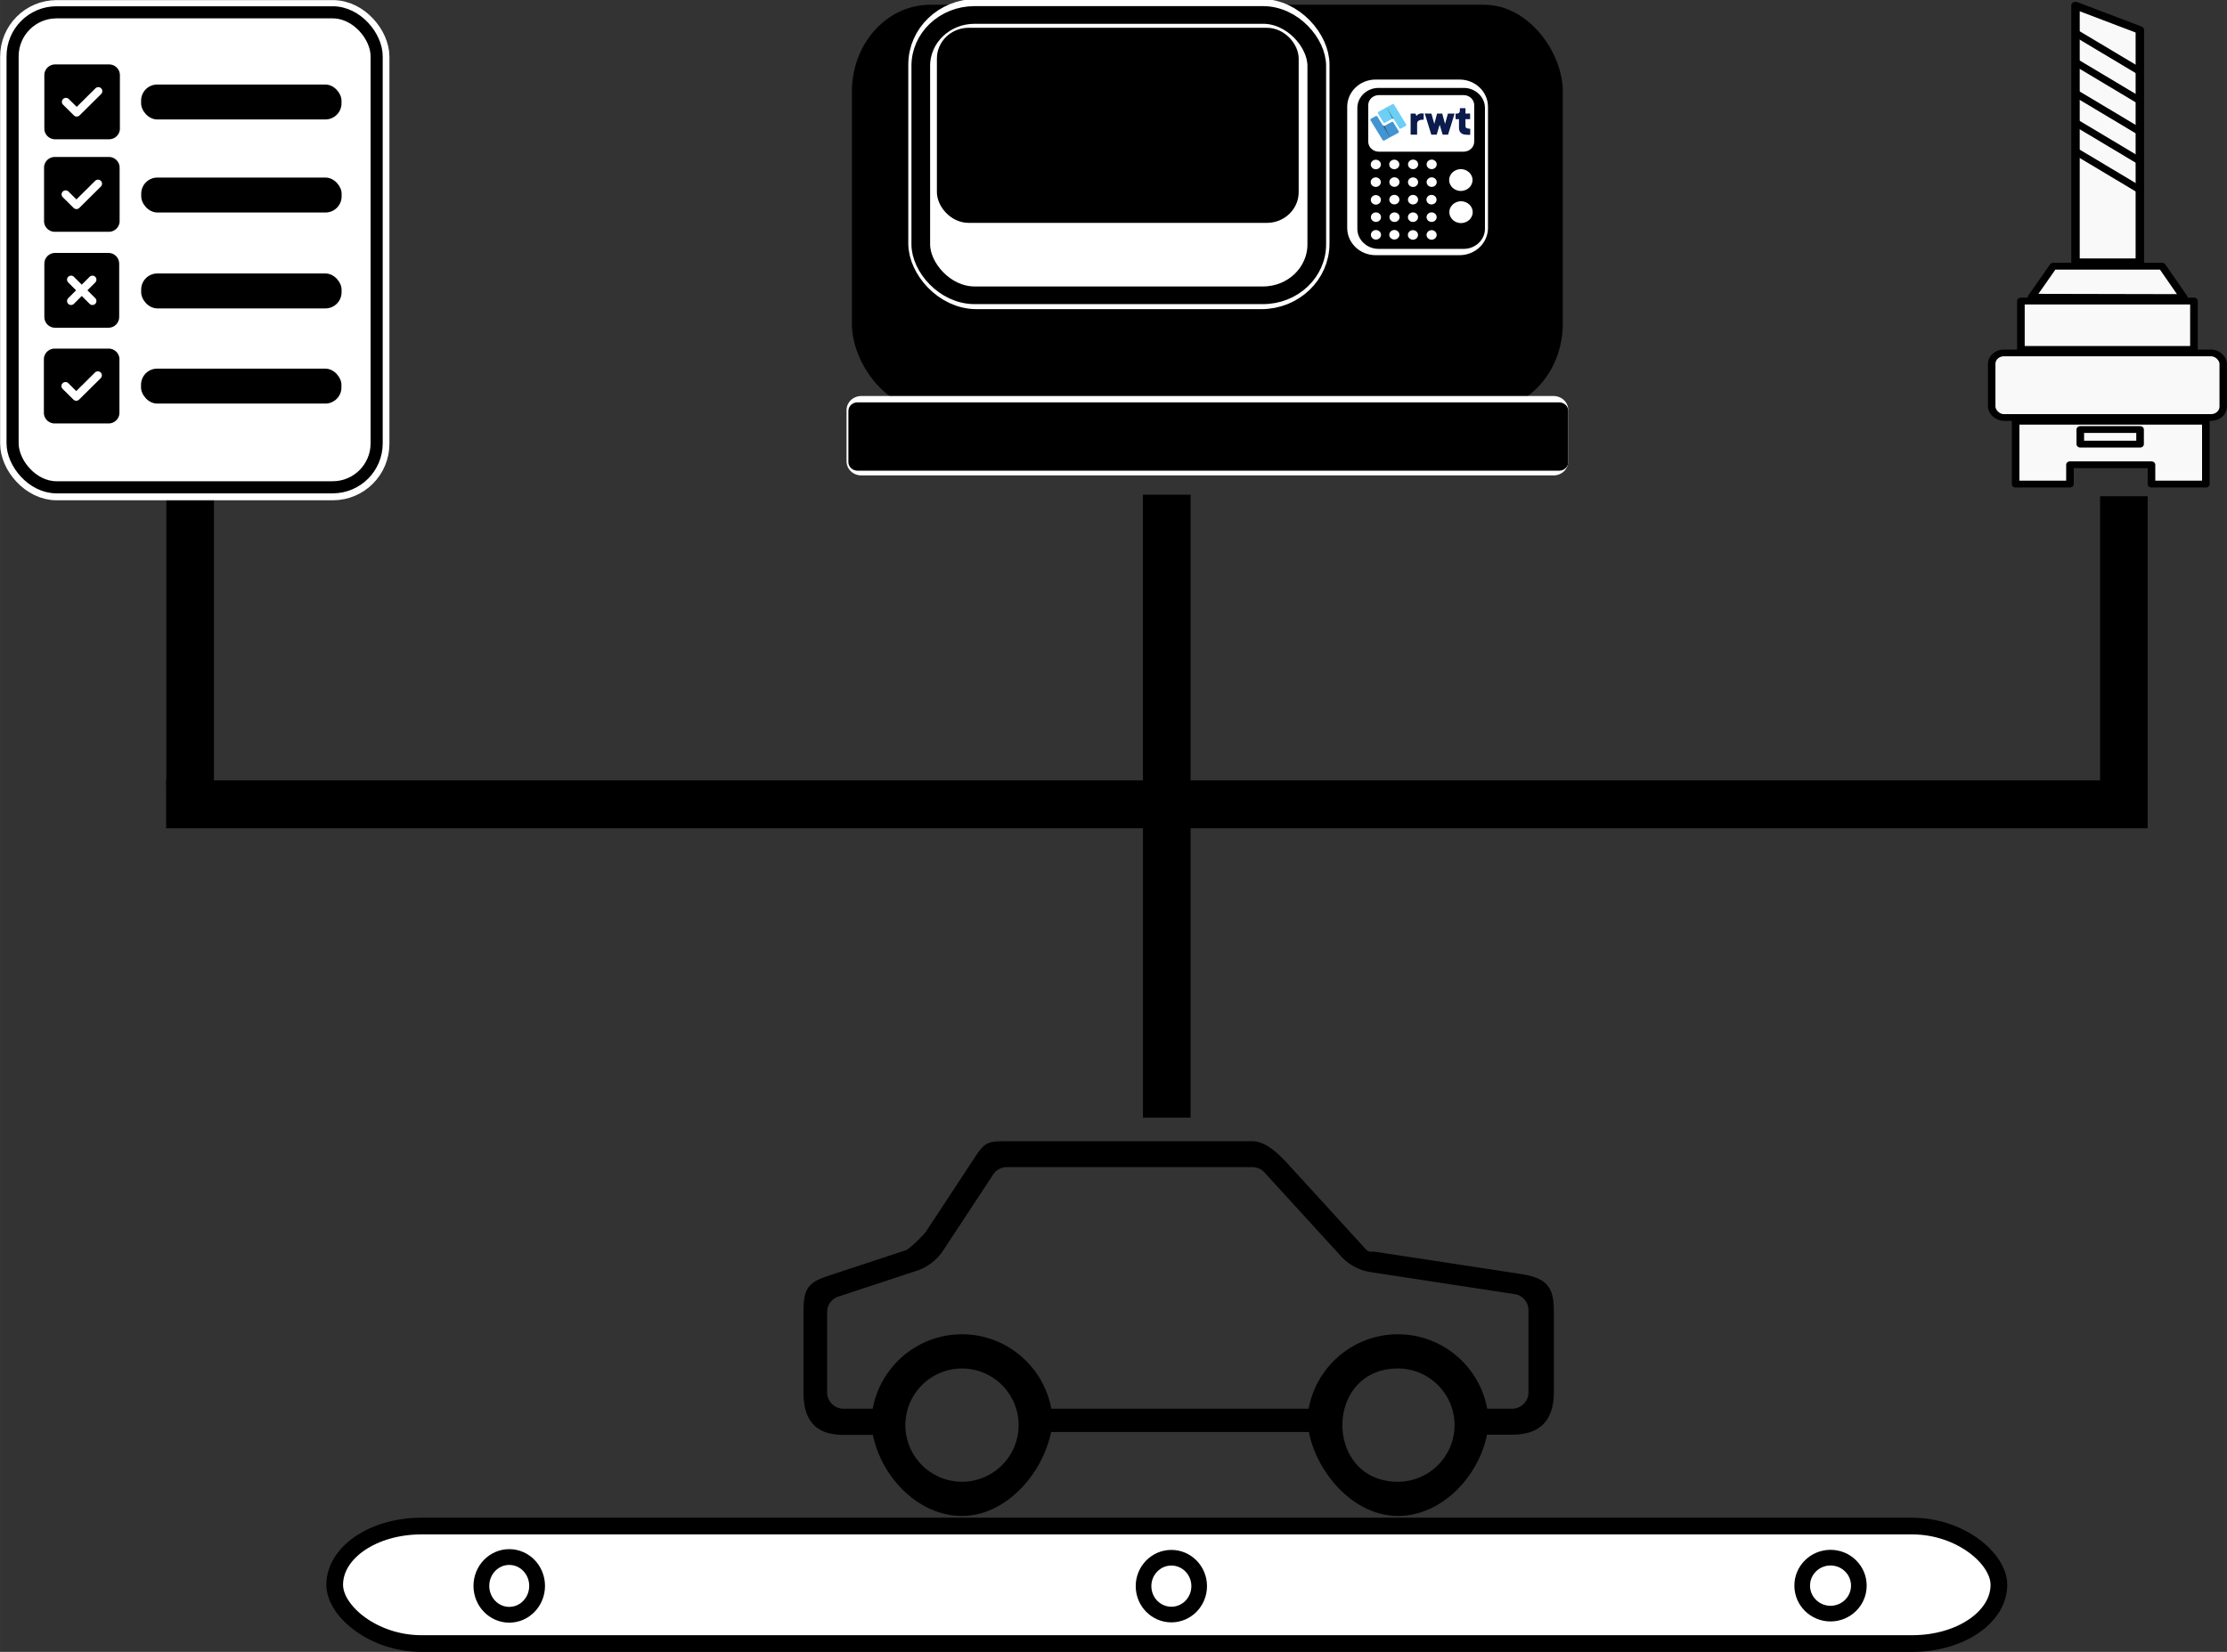
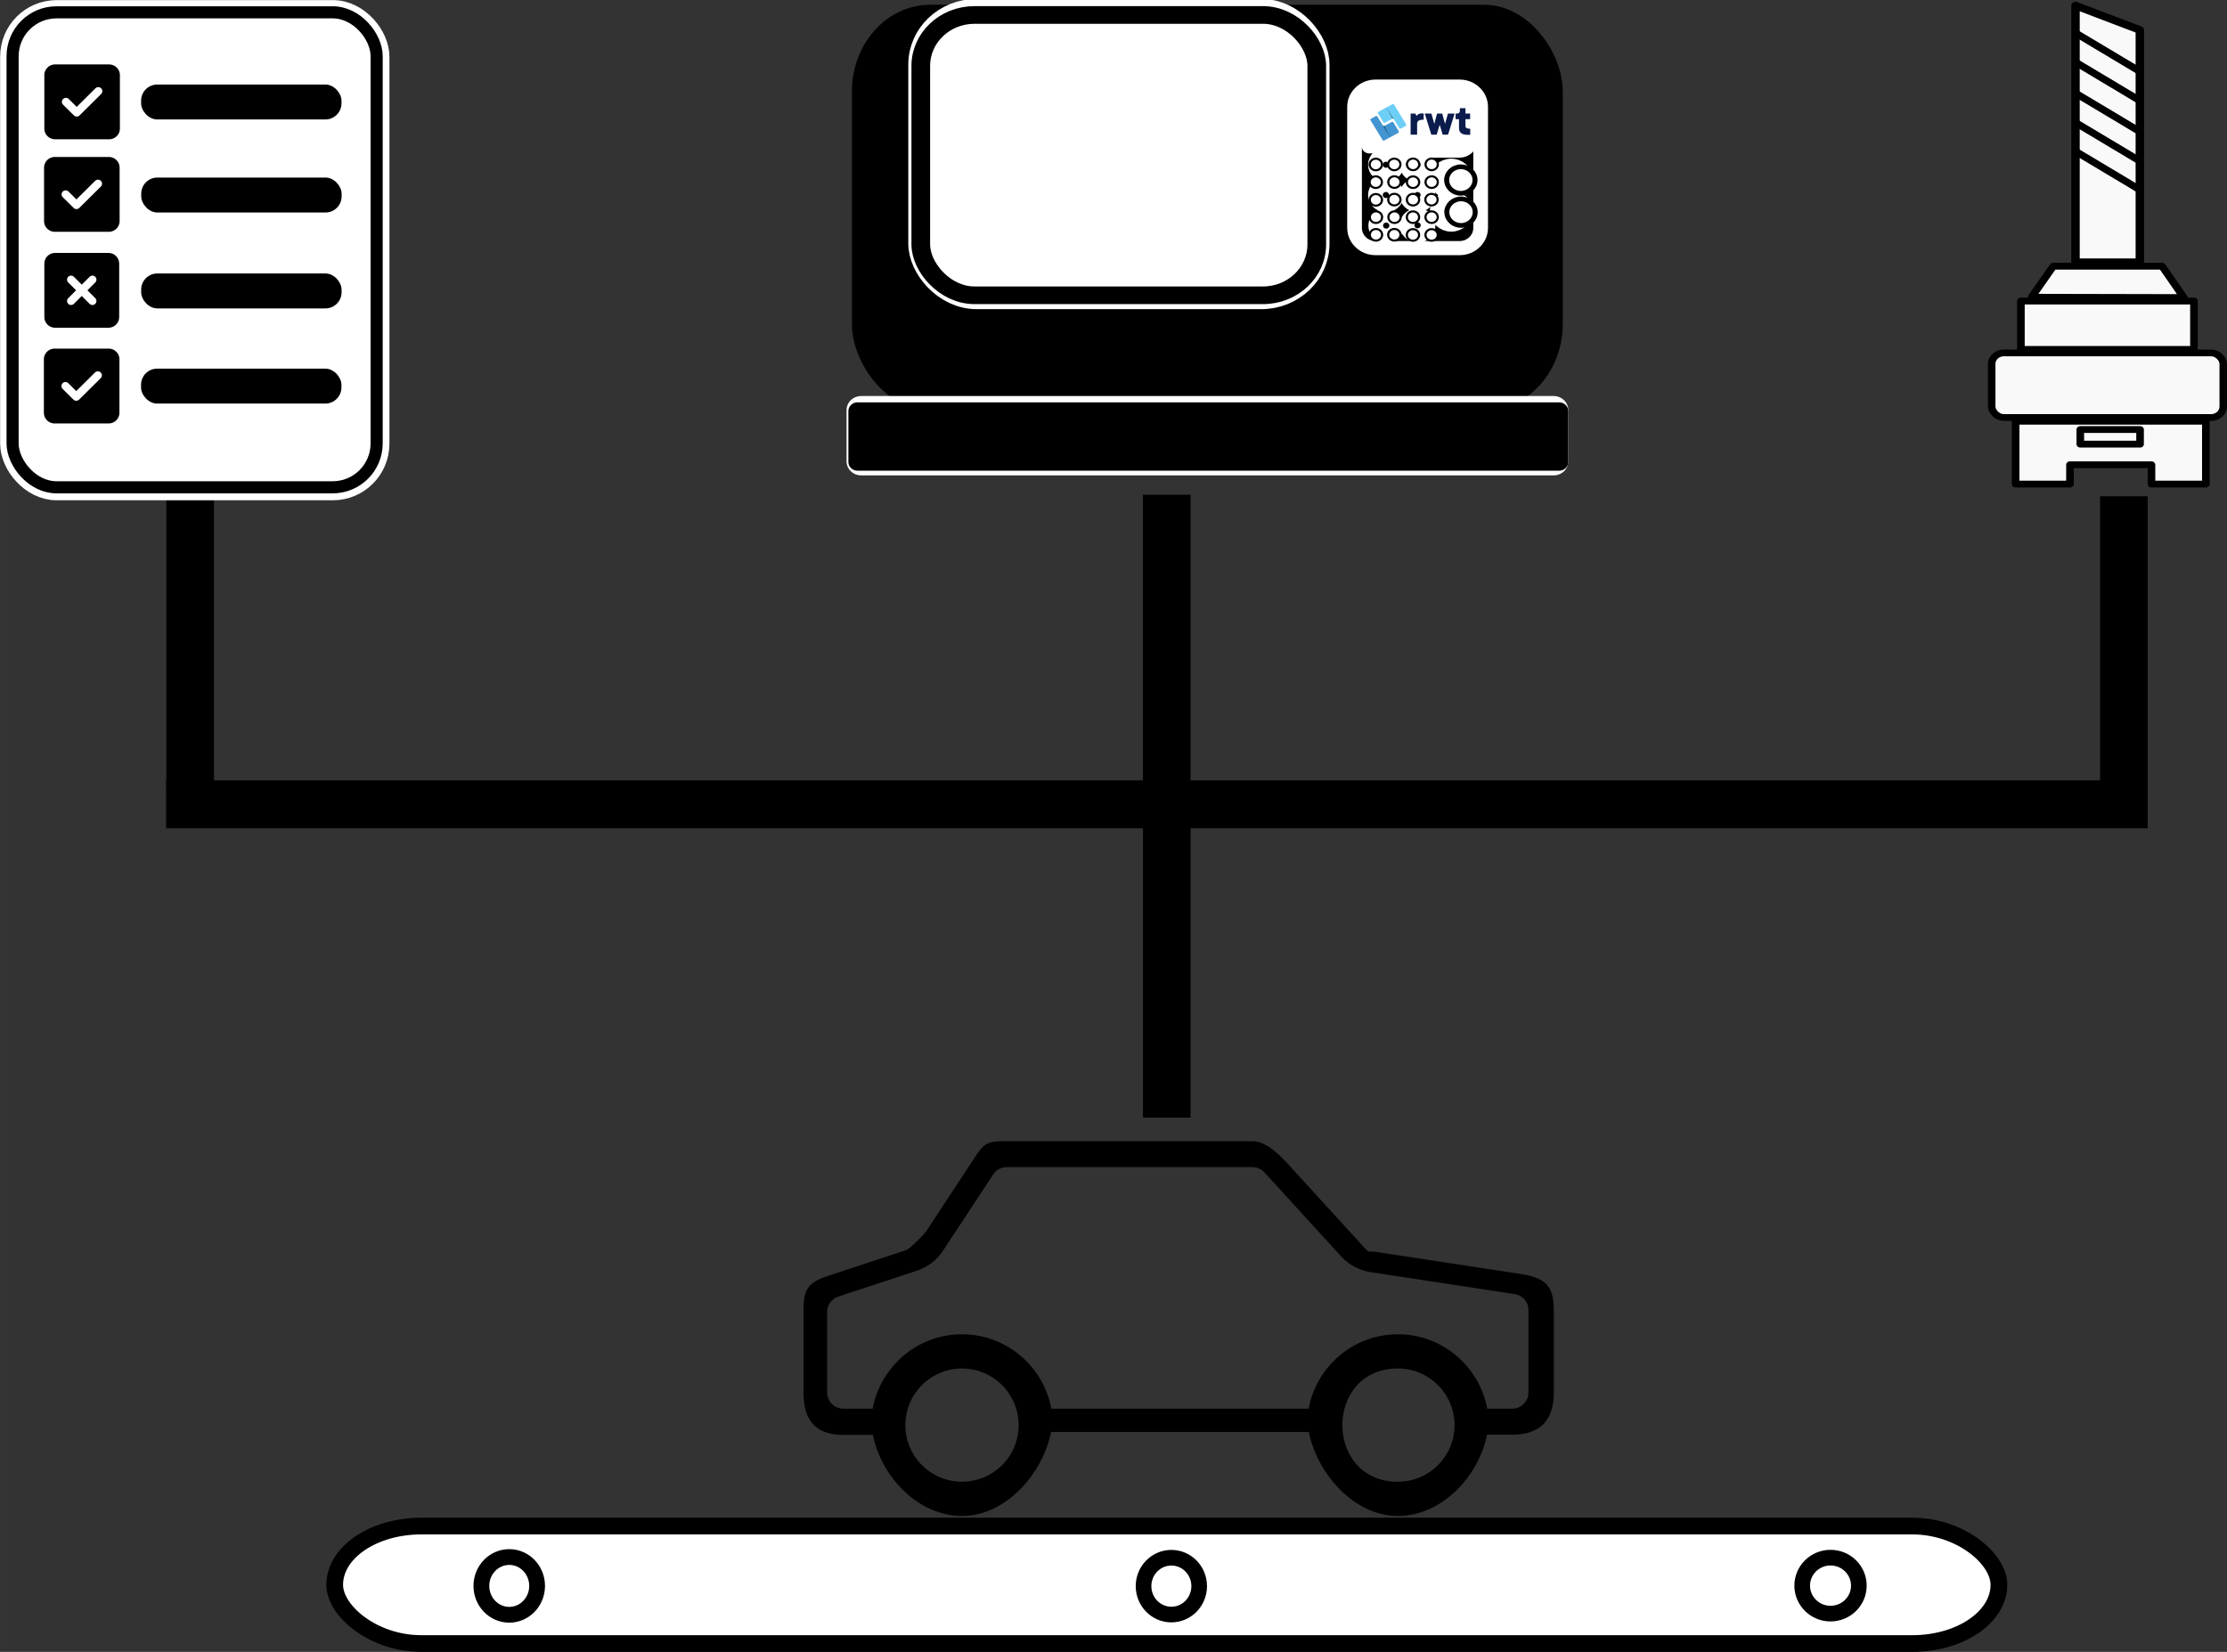
<svg xmlns="http://www.w3.org/2000/svg" xmlns:ns1="http://sodipodi.sourceforge.net/DTD/sodipodi-0.dtd" xmlns:ns2="http://www.inkscape.org/namespaces/inkscape" xml:space="preserve" width="350.36" height="259.951" viewBox="0 0 92.699 68.779" version="1.1" id="svg52" ns1:docname="Teilebezug-Prozess (1).svg" ns2:export-filename="Teilebezug-Prozess (1).svg" ns2:export-xdpi="96" ns2:export-ydpi="96">
  <rect x="0" y="0" width="92.699" height="68.779" fill="#333333" stroke="none" />
  <defs id="defs52" />
  <ns1:namedview id="namedview52" pagecolor="#ffffff" bordercolor="#000000" borderopacity="0.25" ns2:showpageshadow="2" ns2:pageopacity="0.0" ns2:pagecheckerboard="0" ns2:deskcolor="#d1d1d1" />
  <g transform="translate(-5.904,-1.57)" id="g52">
    <g transform="matrix(-0.051,0,0,-0.049,74.273,33.183)" id="g9">
      <rect width="565.218" height="329.697" x="-637.77" y="-633.616" rx="56.405" ry="66.154" style="fill:#000000;fill-opacity:1;stroke:#000000;stroke-width:14.979;stroke-linecap:round;stroke-miterlimit:23.8;stroke-opacity:1;paint-order:markers stroke fill" transform="scale(-1)" id="rect1" />
      <g style="fill:none;fill-opacity:1;stroke:#ffffff;stroke-width:44.784;stroke-dasharray:none;stroke-opacity:1" transform="matrix(-0.268,0,0,-0.268,235.01,571.557)" id="g2">
        <path d="M 64,0 C 28.7,0 0,28.7 0,64 v 384 c 0,35.3 28.7,64 64,64 h 256 c 35.3,0 64,-28.7 64,-64 V 64 C 384,28.7 355.3,0 320,0 Z m 0.753,22.933 h 254.94 c 17.7,0 32,14.3 32,32 v 115.92 c 0,17.7 -14.3,32 -32,32 H 64.753 c 389.55,0 -32,-3.895 -32,-32 V 54.933 c 0,-17.7 14.3,-32 32,-32 z m 62.8,224.725 c 0,17.673 -14.326,32 -32,32 -17.672,0 -32,-14.327 -32,-32 0,-17.673 14.328,-32 32,-32 17.674,0 32,14.327 32,32 z m -32,128 c -17.673,0 -32,-14.327 -32,-32 0,-17.673 14.327,-32 32,-32 17.674,0 32,14.327 32,32 0,17.673 -14.326,32 -32,32 z m 96,-96 c -17.673,0 -32,-14.327 -32,-32 0,-17.673 14.328,-32 32,-32 17.674,0 32,14.327 32,32 0,17.673 -14.326,32 -32,32 z m 32,64 c 0,17.673 -14.326,32 -32,32 -17.672,0 -32,-14.327 -32,-32 0,-17.673 14.328,-32 32,-32 17.674,0 32,14.327 32,32 z M 96.419,472.578 c -17.673,0 -32,-14.326 -32,-32 0,-17.672 14.327,-32 32,-32 17.674,0 32,14.328 32,32 0,17.674 -14.326,32 -32,32 z m 95.526,-0.892 c -17.673,0 -32,-14.327 -32,-32 0,-17.673 14.327,-32 32,-32 17.673,0 32,14.327 32,32 0,17.673 -14.327,32 -32,32 z" style="fill:none;fill-opacity:1;stroke:#ffffff;stroke-width:44.784;stroke-dasharray:none;stroke-opacity:1" id="path1" />
        <ellipse cx="294.389" cy="293.05" rx="42.629" ry="42.183" style="fill:none;fill-opacity:1;stroke:#ffffff;stroke-width:44.784;stroke-linecap:round;stroke-linejoin:round;stroke-miterlimit:23.8;stroke-dasharray:none;stroke-opacity:1;paint-order:markers stroke fill" id="ellipse1" />
        <ellipse cx="294.576" cy="395.224" rx="42.629" ry="42.183" style="fill:none;fill-opacity:1;stroke:#ffffff;stroke-width:44.784;stroke-linecap:round;stroke-linejoin:round;stroke-miterlimit:23.8;stroke-dasharray:none;stroke-opacity:1;paint-order:markers stroke fill" id="ellipse2" />
      </g>
      <rect width="319.035" height="238.842" x="-586.871" y="-633.687" ry="43.319" style="display:inline;fill:#ffffff;fill-opacity:1;stroke:#ffffff;stroke-width:24.745;stroke-linecap:round;stroke-linejoin:round;stroke-miterlimit:23.8;stroke-dasharray:none;stroke-opacity:1;paint-order:markers stroke fill" transform="scale(-1)" id="rect2" />
      <rect width="78.964" height="40.455" x="-223.1" y="-561.254" rx="0" ry="40.455" style="fill:#ffffff;fill-opacity:1;stroke:#ffffff;stroke-width:12;stroke-linecap:round;stroke-linejoin:round;stroke-miterlimit:23.8;stroke-dasharray:none;stroke-opacity:1;paint-order:markers stroke fill" transform="scale(-1)" id="rect3" />
      <rect width="565.095" height="43.464" x="-637.653" y="-296.66" rx="0" ry="43.464" style="fill:#ffffff;fill-opacity:1;stroke:#ffffff;stroke-width:24;stroke-linecap:round;stroke-linejoin:round;stroke-miterlimit:23.8;stroke-dasharray:none;stroke-opacity:1;paint-order:markers stroke fill" transform="scale(-1)" id="rect4" />
      <rect width="38.87" height="245.273" x="-412.347" y="-21.793" ry="0" style="fill:#000000;stroke-width:8.182;stroke-miterlimit:23.8" id="rect5" />
      <rect width="38.87" height="246.585" x="368.841" y="-21.8" ry="0" style="fill:#000000;stroke-width:8.204;stroke-miterlimit:23.8" id="rect6" />
      <rect width="38.87" height="252.106" x="368.836" y="-304.522" ry="0" style="fill:#000000;stroke-width:8.295;stroke-miterlimit:23.8" id="rect7" />
      <rect width="38.87" height="245.273" x="1165.94" y="-21.793" ry="0" style="fill:#000000;stroke-width:8.182;stroke-miterlimit:23.8" id="rect8" />
      <rect width="40.709" height="1617.319" x="-58.658" y="-1205.002" ry="0" style="fill:#000000;stroke-width:21.5;stroke-miterlimit:23.8" transform="rotate(90)" id="rect9" />
    </g>
    <g style="fill:#000000" transform="matrix(0.056,0,0,0.053,42.276,-3.731)" id="g38">
      <rect width="521.498" height="40.111" x="-12.092" y="422.88" rx="0" ry="40.111" style="fill:#000000;fill-opacity:1;stroke:#000000;stroke-width:13.578;stroke-linecap:round;stroke-linejoin:round;stroke-miterlimit:23.8;stroke-dasharray:none;stroke-opacity:1;paint-order:markers stroke fill" id="rect10" />
      <rect width="294.34" height="220.215" x="34.921" y="111.77" ry="39.941" style="display:inline;fill:#ffffff;fill-opacity:1;stroke:#000000;stroke-width:13.876;stroke-linecap:round;stroke-linejoin:round;stroke-miterlimit:23.8;stroke-dasharray:none;stroke-opacity:1;paint-order:markers stroke fill" id="rect11" />
-       <rect width="256.672" height="141.01" x="53.019" y="127.974" rx="17.504" ry="18.02" style="fill:#000000;fill-opacity:1;stroke:#000000;stroke-width:12.248;stroke-linecap:round;stroke-linejoin:round;stroke-miterlimit:23.8;stroke-dasharray:none;stroke-opacity:1;paint-order:markers stroke fill" id="rect12" />
      <g transform="matrix(0.247,0,0,0.247,359.426,169.074)" id="g37">
-         <path d="M 64,0 C 28.7,0 0,28.7 0,64 v 384 c 0,35.3 28.7,64 64,64 h 256 c 35.3,0 64,-28.7 64,-64 V 64 C 384,28.7 355.3,0 320,0 Z m 0.753,22.933 h 254.94 c 17.7,0 32,14.3 32,32 v 115.92 c 0,17.7 -14.3,32 -32,32 H 64.753 c -17.7,0 -32,-14.3 -32,-32 V 54.933 c 0,-17.7 14.3,-32 32,-32 z" id="path12" />
        <ellipse cx="223.667" cy="243.209" rx="18.503" ry="18.448" style="fill:#ffffff;stroke:#000000;stroke-width:6.535;stroke-linecap:round;stroke-linejoin:round;stroke-miterlimit:23.8;paint-order:markers stroke fill" id="ellipse12" />
        <ellipse cx="55.604" cy="243.614" rx="18.503" ry="18.448" style="fill:#ffffff;stroke:#000000;stroke-width:6.535;stroke-linecap:round;stroke-linejoin:round;stroke-miterlimit:23.8;paint-order:markers stroke fill" id="ellipse13" />
        <ellipse cx="55.396" cy="299.748" rx="18.503" ry="18.448" style="fill:#ffffff;stroke:#000000;stroke-width:6.535;stroke-linecap:round;stroke-linejoin:round;stroke-miterlimit:23.8;paint-order:markers stroke fill" id="ellipse14" />
        <ellipse cx="55.689" cy="356.065" rx="18.503" ry="18.448" style="fill:#ffffff;stroke:#000000;stroke-width:6.535;stroke-linecap:round;stroke-linejoin:round;stroke-miterlimit:23.8;paint-order:markers stroke fill" id="ellipse15" />
        <ellipse cx="111.577" cy="299.502" rx="18.503" ry="18.448" style="fill:#ffffff;stroke:#000000;stroke-width:6.535;stroke-linecap:round;stroke-linejoin:round;stroke-miterlimit:23.8;paint-order:markers stroke fill" id="ellipse16" />
        <ellipse cx="167.599" cy="299.875" rx="18.503" ry="18.448" style="fill:#ffffff;stroke:#000000;stroke-width:6.535;stroke-linecap:round;stroke-linejoin:round;stroke-miterlimit:23.8;paint-order:markers stroke fill" id="ellipse17" />
        <ellipse cx="223.657" cy="299.694" rx="18.503" ry="18.448" style="fill:#ffffff;stroke:#000000;stroke-width:6.535;stroke-linecap:round;stroke-linejoin:round;stroke-miterlimit:23.8;paint-order:markers stroke fill" id="ellipse18" />
        <ellipse cx="223.113" cy="355.492" rx="18.503" ry="18.448" style="fill:#ffffff;stroke:#000000;stroke-width:6.535;stroke-linecap:round;stroke-linejoin:round;stroke-miterlimit:23.8;paint-order:markers stroke fill" id="ellipse19" />
        <ellipse cx="223.476" cy="411.109" rx="18.503" ry="18.448" style="fill:#ffffff;stroke:#000000;stroke-width:6.535;stroke-linecap:round;stroke-linejoin:round;stroke-miterlimit:23.8;paint-order:markers stroke fill" id="ellipse20" />
        <ellipse cx="223.476" cy="467.633" rx="18.503" ry="18.448" style="fill:#ffffff;stroke:#000000;stroke-width:6.535;stroke-linecap:round;stroke-linejoin:round;stroke-miterlimit:23.8;paint-order:markers stroke fill" id="ellipse21" />
        <ellipse cx="167.314" cy="467.633" rx="18.503" ry="18.448" style="fill:#ffffff;stroke:#000000;stroke-width:6.535;stroke-linecap:round;stroke-linejoin:round;stroke-miterlimit:23.8;paint-order:markers stroke fill" id="ellipse22" />
        <ellipse cx="111.334" cy="467.089" rx="18.503" ry="18.448" style="fill:#ffffff;stroke:#000000;stroke-width:6.535;stroke-linecap:round;stroke-linejoin:round;stroke-miterlimit:23.8;paint-order:markers stroke fill" id="ellipse23" />
        <ellipse cx="56.002" cy="467.271" rx="18.503" ry="18.448" style="fill:#ffffff;stroke:#000000;stroke-width:6.535;stroke-linecap:round;stroke-linejoin:round;stroke-miterlimit:23.8;paint-order:markers stroke fill" id="ellipse24" />
        <ellipse cx="56.002" cy="411.109" rx="18.503" ry="18.448" style="fill:#ffffff;stroke:#000000;stroke-width:6.535;stroke-linecap:round;stroke-linejoin:round;stroke-miterlimit:23.8;paint-order:markers stroke fill" id="ellipse25" />
        <ellipse cx="111.879" cy="411.109" rx="18.503" ry="18.448" style="fill:#ffffff;stroke:#000000;stroke-width:6.535;stroke-linecap:round;stroke-linejoin:round;stroke-miterlimit:23.8;paint-order:markers stroke fill" id="ellipse26" />
        <ellipse cx="167.417" cy="411.188" rx="18.503" ry="18.448" style="fill:#ffffff;stroke:#000000;stroke-width:6.535;stroke-linecap:round;stroke-linejoin:round;stroke-miterlimit:23.8;paint-order:markers stroke fill" id="ellipse27" />
        <ellipse cx="167.496" cy="355.492" rx="18.503" ry="18.448" style="fill:#ffffff;stroke:#000000;stroke-width:6.535;stroke-linecap:round;stroke-linejoin:round;stroke-miterlimit:23.8;paint-order:markers stroke fill" id="ellipse28" />
        <ellipse cx="111.334" cy="355.311" rx="18.503" ry="18.448" style="fill:#ffffff;stroke:#000000;stroke-width:6.535;stroke-linecap:round;stroke-linejoin:round;stroke-miterlimit:23.8;paint-order:markers stroke fill" id="ellipse29" />
        <ellipse cx="111.12" cy="243.436" rx="18.503" ry="18.448" style="fill:#ffffff;stroke:#000000;stroke-width:6.535;stroke-linecap:round;stroke-linejoin:round;stroke-miterlimit:23.8;paint-order:markers stroke fill" id="ellipse30" />
        <ellipse cx="167.717" cy="243.187" rx="18.503" ry="18.448" style="fill:#ffffff;stroke:#000000;stroke-width:6.535;stroke-linecap:round;stroke-linejoin:round;stroke-miterlimit:23.8;paint-order:markers stroke fill" id="ellipse31" />
        <ellipse cx="311.446" cy="293.05" rx="42.629" ry="42.183" style="fill:#ffffff;stroke:#000000;stroke-width:15;stroke-linecap:round;stroke-linejoin:round;stroke-miterlimit:23.8;paint-order:markers stroke fill" id="ellipse32" />
        <ellipse cx="311.996" cy="395.224" rx="42.629" ry="42.183" style="fill:#ffffff;stroke:#000000;stroke-width:15;stroke-linecap:round;stroke-linejoin:round;stroke-miterlimit:23.8;paint-order:markers stroke fill" id="ellipse33" />
        <path d="m 161.206,40.403 v 89.308 h 26.001 V 82.822 c 0,-3.38 0.522,-17.524 26.293,-16.509 v -25.92 c 0,0 -18.544,-5.028 -28.911,9.946 l -4.233,-9.936 z m 56.63,-0.298 26.304,89.606 21.529,-0.049 11.966,-41.975 12.017,42.069 h 21.526 L 337.429,40.393 H 310.702 L 299.111,84.101 287.841,40.393 H 267.232 L 256.061,84.101 244.563,40.567 Z m 123.561,0.288 v 23.609 h 13.647 c 0,0 -0.025,15.597 -0.025,37.468 0,9.951 2.75,16.88 9.572,22.51 6.422,5.297 15.412,6.537 35.409,6.537 v -26.043 c 0,0 -18.926,1.07 -18.926,-9.652 0,-10.723 -0.212,-30.82 -0.212,-30.82 h 18.71 V 40.225 l -18.498,0.168 V 17.616 h -22.497 c 0,3.78 -0.078,8.859 -0.078,8.948 0,12.601 -7.512,13.829 -11.44,13.829 z" style="fill:#0b1b4b;fill-rule:nonzero" transform="matrix(0.751,0,0,0.751,39.255,51.306)" id="path33" />
        <path d="m 78.897,140.95 -23.046,13.308 c -2.475,1.429 -5.67,0.572 -7.099,-1.905 L 24.721,110.733 0.691,69.112 C -0.737,66.639 0.12,63.442 2.593,62.013 L 21.154,51.297 c 2.351,-1.359 5.521,-0.793 6.852,1.514 L 49.67,90.327 c 1.38,2.39 4.037,3.67 6.242,2.397 l 29.06,-16.777 c 2.477,-1.429 5.673,-0.572 7.102,1.903 l 10.716,18.559 10.714,18.56 c 1.431,2.476 0.576,5.672 -1.901,7.1 z" style="fill:#4295d1" transform="matrix(0.751,0,0,0.751,39.255,51.306)" id="path34" />
        <path d="m 49.748,90.462 c 1.4,2.303 4.002,3.512 6.166,2.262 l 14.983,31.442 c 3.274,6.297 5.193,12.793 14.462,12.25 a 11.966,11.966 0 0 1 -9.931,-2.743 11.748,11.748 0 0 1 -2.442,-2.962 c -0.006,-0.008 -0.012,-0.02 -0.018,-0.03 L 52.27,94.828 Z" style="fill:#194c6e" transform="matrix(0.751,0,0,0.751,39.255,51.306)" id="path35" />
        <path d="M 64.925,13.997 87.972,0.692 c 2.474,-1.429 5.67,-0.573 7.099,1.901 l 24.033,41.622 24.028,41.621 c 1.428,2.475 0.57,5.671 -1.901,7.099 l -18.563,10.717 c -2.35,1.358 -5.52,0.795 -6.85,-1.515 L 94.154,64.621 C 92.773,62.232 90.116,60.95 87.91,62.225 L 58.85,79.004 c -2.475,1.428 -5.671,0.571 -7.101,-1.903 L 41.034,58.54 30.318,39.981 c -1.43,-2.477 -0.574,-5.672 1.902,-7.101 z" style="fill:#6dcff6" transform="matrix(0.751,0,0,0.751,39.255,51.306)" id="path36" />
        <path d="M 94.079,64.488 C 92.678,62.183 90.077,60.976 87.912,62.225 L 72.929,30.785 C 69.654,24.485 67.735,17.991 58.467,18.532 a 11.97,11.97 0 0 1 9.929,2.744 11.755,11.755 0 0 1 2.461,2.993 L 91.555,60.12 Z" style="fill:#3d7b93" transform="matrix(0.751,0,0,0.751,39.255,51.306)" id="path37" />
      </g>
    </g>
    <g style="fill:#ffffff;fill-opacity:1" transform="matrix(0.029,0,0,0.026,91.275,8.917)" id="g43">
      <g ns2:label="Image" id="g1" transform="matrix(1.56,0,0,1.56,-269.861,-288.928)">
        <rect style="fill:#f9f9f9;fill-opacity:1;stroke:#000000;stroke-width:6.904;stroke-linecap:round;stroke-linejoin:round;stroke-miterlimit:23.8;stroke-dasharray:none;stroke-opacity:1;paint-order:markers stroke fill" id="rect2-1" width="213.068" height="66.308" x="118.466" y="366.348" ry="11.218" />
        <rect style="fill:#f9f9f9;fill-opacity:1;stroke:#000000;stroke-width:7;stroke-linecap:round;stroke-linejoin:round;stroke-miterlimit:23.8;stroke-dasharray:none;stroke-opacity:1;paint-order:markers stroke fill" id="rect3-2" width="159.23" height="49.668" x="145.344" y="313.082" ry="0" rx="0" />
        <path style="fill:#f9f9f9;fill-opacity:1;stroke:#000000;stroke-width:7;stroke-linecap:round;stroke-linejoin:round;stroke-miterlimit:23.8;stroke-dasharray:none;stroke-opacity:1;paint-order:markers stroke fill" d="m 155.126,309.201 140.117,0.34 -20.017,-32.211 H 175.143 Z" id="path3" />
        <path style="fill:#f9f9f9;fill-opacity:1;stroke:#000000;stroke-width:7.789;stroke-linecap:round;stroke-linejoin:round;stroke-miterlimit:23.8;stroke-dasharray:none;stroke-opacity:1;paint-order:markers stroke fill" d="M 195.579,273.275 V 9.774 L 254.79,34.87 V 273.275 Z" id="path4" />
        <path style="fill:#f9f9f9;fill-opacity:1;stroke:#000000;stroke-width:6.975;stroke-linecap:round;stroke-linejoin:round;stroke-miterlimit:23.8;stroke-dasharray:none;stroke-opacity:1;paint-order:markers stroke fill" d="m 140.487,436.487 v 64.525 h 50.007 v -19.854 h 75.011 v 19.854 h 50.007 v -64.525 z" id="path5" />
        <path style="fill:#f9f9f9;fill-opacity:1;stroke:#000000;stroke-width:7;stroke-linecap:round;stroke-linejoin:round;stroke-miterlimit:23.8;stroke-dasharray:none;stroke-opacity:1;paint-order:markers stroke fill" d="m 200,445 v 15 h 55 v -15 z" id="path6" />
        <path style="fill:#000000;fill-opacity:1;stroke:#000000;stroke-width:3;stroke-linecap:round;stroke-linejoin:round;stroke-miterlimit:23.8;stroke-dasharray:none;stroke-opacity:1;paint-order:markers stroke fill" d="m 195,35 60,40 v 5 L 195,40 Z" id="path7" />
        <path style="fill:#000000;fill-opacity:1;stroke:#000000;stroke-width:3;stroke-linecap:round;stroke-linejoin:round;stroke-miterlimit:23.8;stroke-dasharray:none;stroke-opacity:1;paint-order:markers stroke fill" d="m 195,65 60,40 v 5 L 195,70 Z" id="path7-8" />
        <path style="fill:#000000;fill-opacity:1;stroke:#000000;stroke-width:3;stroke-linecap:round;stroke-linejoin:round;stroke-miterlimit:23.8;stroke-dasharray:none;stroke-opacity:1;paint-order:markers stroke fill" d="m 195.185,96.944 60,40 v 5 l -60,-40 z" id="path7-4" />
        <path style="fill:#000000;fill-opacity:1;stroke:#000000;stroke-width:3;stroke-linecap:round;stroke-linejoin:round;stroke-miterlimit:23.8;stroke-dasharray:none;stroke-opacity:1;paint-order:markers stroke fill" d="m 195,127 60,40 v 5 l -60,-40 z" id="path7-7" />
        <path style="fill:#000000;fill-opacity:1;stroke:#000000;stroke-width:3;stroke-linecap:round;stroke-linejoin:round;stroke-miterlimit:23.8;stroke-dasharray:none;stroke-opacity:1;paint-order:markers stroke fill" d="m 195,156.5 60,40 v 5 l -60,-40 z" id="path7-3" />
      </g>
    </g>
    <g transform="matrix(0.042,0,0,0.042,3.777,0.016)" id="g48">
      <rect width="360.815" height="470.858" x="63.263" y="49.59" ry="43.562" style="fill:#ffffff;fill-opacity:1;stroke:#ffffff;stroke-width:25;stroke-linecap:round;stroke-linejoin:round;stroke-miterlimit:23.8;stroke-dasharray:none;stroke-opacity:1;paint-order:markers stroke fill" id="rect43" />
      <path d="m 105.271,100.88 c -5.9,0 -10.697,4.753 -10.697,10.598 v 52.992 c 0,5.846 4.797,10.598 10.697,10.598 h 53.488 c 5.9,0 10.698,-4.752 10.698,-10.598 v -52.992 c 0,-5.845 -4.797,-10.598 -10.698,-10.598 z m 45.632,29.31 -21.395,21.198 c -1.571,1.556 -4.112,1.556 -5.666,0 l -10.698,-10.599 a 3.932,3.932 0 0 1 0,-5.614 c 1.571,-1.54 4.112,-1.556 5.666,0 l 7.856,7.784 18.554,-18.398 c 1.571,-1.557 4.112,-1.557 5.666,0 1.555,1.556 1.572,4.073 0,5.613 z m -45.91,62.415 c -5.9,0 -10.698,4.753 -10.698,10.598 v 52.992 c 0,5.846 4.798,10.598 10.698,10.598 h 53.488 c 5.9,0 10.698,-4.752 10.698,-10.598 v -52.992 c 0,-5.845 -4.798,-10.598 -10.698,-10.598 z m 45.632,29.311 -21.395,21.197 c -1.571,1.556 -4.112,1.556 -5.667,0 l -10.697,-10.599 a 3.932,3.932 0 0 1 0,-5.614 c 1.571,-1.54 4.112,-1.556 5.666,0 l 7.856,7.784 18.554,-18.398 c 1.571,-1.557 4.112,-1.557 5.666,0 1.555,1.556 1.571,4.073 0,5.613 z M 104.82,382.597 c -5.901,0 -10.698,4.753 -10.698,10.598 v 52.992 c 0,5.846 4.797,10.598 10.697,10.598 h 53.488 c 5.9,0 10.698,-4.752 10.698,-10.598 v -52.992 c 0,-5.845 -4.797,-10.598 -10.698,-10.598 z m 45.631,29.31 -21.395,21.198 c -1.571,1.556 -4.112,1.556 -5.666,0 l -10.698,-10.599 a 3.932,3.932 0 0 1 0,-5.614 c 1.571,-1.54 4.112,-1.556 5.666,0 l 7.856,7.784 18.554,-18.398 c 1.571,-1.557 4.112,-1.557 5.666,0 1.555,1.556 1.572,4.073 0,5.613 z" style="stroke-width:0.166" id="path44" />
      <path d="m 105.172,287.722 c -5.846,0 -10.598,4.753 -10.598,10.599 v 52.991 c 0,5.846 4.752,10.599 10.598,10.599 h 52.992 c 5.845,0 10.598,-4.753 10.598,-10.599 v -52.991 c 0,-5.846 -4.753,-10.599 -10.598,-10.599 z m 13.082,23.681 c 1.557,-1.557 4.074,-1.557 5.614,0 l 7.783,7.783 7.783,-7.783 c 1.557,-1.557 4.074,-1.557 5.614,0 1.54,1.557 1.557,4.074 0,5.614 l -7.783,7.783 7.783,7.783 c 1.557,1.557 1.557,4.074 0,5.614 -1.556,1.54 -4.073,1.557 -5.614,0 l -7.783,-7.783 -7.783,7.783 c -1.557,1.557 -4.074,1.557 -5.614,0 -1.54,-1.557 -1.556,-4.074 0,-5.614 l 7.783,-7.783 -7.783,-7.783 c -1.556,-1.557 -1.556,-4.074 0,-5.614 z" style="stroke-width:0.166" id="path45" />
      <rect width="198.613" height="34.637" x="190.474" y="120.796" ry="15.986" style="fill:#000000;fill-opacity:1;stroke:none;stroke-width:26.494;stroke-linecap:round;stroke-linejoin:round;stroke-miterlimit:23.8;stroke-dasharray:none;stroke-opacity:1;paint-order:markers stroke fill" id="rect45" />
      <rect width="198.613" height="34.637" x="190.597" y="213.028" ry="15.986" style="fill:#000000;fill-opacity:1;stroke:none;stroke-width:26.494;stroke-linecap:round;stroke-linejoin:round;stroke-miterlimit:23.8;stroke-dasharray:none;stroke-opacity:1;paint-order:markers stroke fill" id="rect46" />
      <rect width="198.613" height="34.637" x="190.543" y="308.103" ry="15.986" style="fill:#000000;fill-opacity:1;stroke:none;stroke-width:26.494;stroke-linecap:round;stroke-linejoin:round;stroke-miterlimit:23.8;stroke-dasharray:none;stroke-opacity:1;paint-order:markers stroke fill" id="rect47" />
      <rect width="198.613" height="34.637" x="190.404" y="402.436" ry="15.986" style="fill:#000000;fill-opacity:1;stroke:none;stroke-width:26.494;stroke-linecap:round;stroke-linejoin:round;stroke-miterlimit:23.8;stroke-dasharray:none;stroke-opacity:1;paint-order:markers stroke fill" id="rect48" />
    </g>
    <rect width="360.815" height="470.858" x="63.113" y="49.215" ry="43.562" style="fill:none;stroke:#000000;stroke-width:12;stroke-linecap:round;stroke-linejoin:round;stroke-miterlimit:23.8;stroke-dasharray:none;stroke-opacity:1;paint-order:markers stroke fill" transform="matrix(0.042,0,0,0.042,3.777,0.016)" id="rect49" />
    <g style="opacity:1;fill:none;fill-rule:nonzero;stroke:none;stroke-width:0;stroke-linecap:butt;stroke-linejoin:miter;stroke-miterlimit:10;stroke-dasharray:none" id="g49">
      <path d="M 84.99,39.08 68.155,36.51 C 67.727,36.444 67.331,36.588 67.04,36.268 L 58.088,26.463 C 56.973,25.241 55.385,23.572 53.731,23.572 H 25.005 c -1.991,0 -2.509,0.024 -3.604,1.687 l -5.862,8.905 c -0.234,0.356 -1.91,2.018 -2.316,2.152 l -9.169,3.022 c -2.425,0.799 -2.82,1.658 -2.82,4.21 v 9.404 c 0,3.254 1.413,4.964 4.666,4.964 h 3.451 c 0.969,4.866 5.269,9.481 10.416,9.481 5.147,0 9.447,-4.958 10.416,-9.824 h 30.139 c 0.969,4.866 5.27,9.824 10.416,9.824 5.146,0 9.446,-4.638 10.415,-9.504 H 84.1 c 3.254,0 4.867,-1.687 4.867,-4.941 V 43.33 c 0,-2.936 -1.074,-3.807 -3.977,-4.25 z M 19.767,63.397 a 6.63,6.63 0 0 1 -6.623,-6.622 6.63,6.63 0 0 1 6.623,-6.623 6.63,6.63 0 0 1 6.623,6.623 6.63,6.63 0 0 1 -6.623,6.622 z m 50.971,0 c -8.656,0 -8.656,-13.245 0,-13.245 a 6.63,6.63 0 0 1 6.622,6.623 6.629,6.629 0 0 1 -6.622,6.622 z M 86,52.952 c 0,1.048 -0.853,1.9 -1.9,1.9 h -2.922 c -0.908,-4.941 -5.239,-8.7 -10.439,-8.7 -5.2,0 -9.531,3.759 -10.44,8.7 H 30.207 c -0.909,-4.941 -5.24,-8.7 -10.44,-8.7 -5.2,0 -9.531,3.759 -10.439,8.7 H 5.9 c -1.048,0 -1.9,-0.853 -1.9,-1.9 v -9.404 c 0,-0.822 0.524,-1.547 1.306,-1.805 l 9.168,-3.021 a 5.924,5.924 0 0 0 3.083,-2.36 l 5.861,-8.905 a 1.894,1.894 0 0 1 1.587,-0.855 H 53.73 c 0.532,0 1.044,0.226 1.403,0.62 l 8.952,9.805 a 5.918,5.918 0 0 0 3.467,1.854 l 16.834,2.571 A 1.89,1.89 0 0 1 86,43.331 Z" style="opacity:1;fill:#000000;fill-opacity:1;fill-rule:nonzero;stroke:none;stroke-width:1;stroke-linecap:butt;stroke-linejoin:miter;stroke-miterlimit:10;stroke-dasharray:none" transform="matrix(0.356,0,0,0.356,38.91,40.695)" id="path49" />
    </g>
    <rect width="69.273" height="4.891" x="19.836" y="65.11" rx="3.605" ry="2.445" style="fill:#ffffff;fill-opacity:1;stroke:#000000;stroke-width:0.695;stroke-linecap:round;stroke-linejoin:round;stroke-miterlimit:23.8;stroke-dasharray:none;stroke-opacity:1;paint-order:markers stroke fill" id="rect50" />
    <ellipse cx="54.662" cy="67.611" rx="1.158" ry="1.183" style="fill:#ffffff;fill-opacity:1;stroke:#000000;stroke-width:0.651;stroke-linecap:round;stroke-linejoin:round;stroke-miterlimit:23.8;stroke-dasharray:none;stroke-opacity:1;paint-order:markers stroke fill" id="ellipse50" />
    <ellipse cx="27.101" cy="67.601" rx="1.16" ry="1.202" style="fill:#ffffff;fill-opacity:1;stroke:#000000;stroke-width:0.657;stroke-linecap:round;stroke-linejoin:round;stroke-miterlimit:23.8;stroke-dasharray:none;stroke-opacity:1;paint-order:markers stroke fill" id="ellipse51" />
    <ellipse cx="82.1" cy="67.59" rx="1.179" ry="1.165" style="fill:#ffffff;fill-opacity:1;stroke:#000000;stroke-width:0.652;stroke-linecap:round;stroke-linejoin:round;stroke-miterlimit:23.8;stroke-dasharray:none;stroke-opacity:1;paint-order:markers stroke fill" id="ellipse52" />
  </g>
</svg>